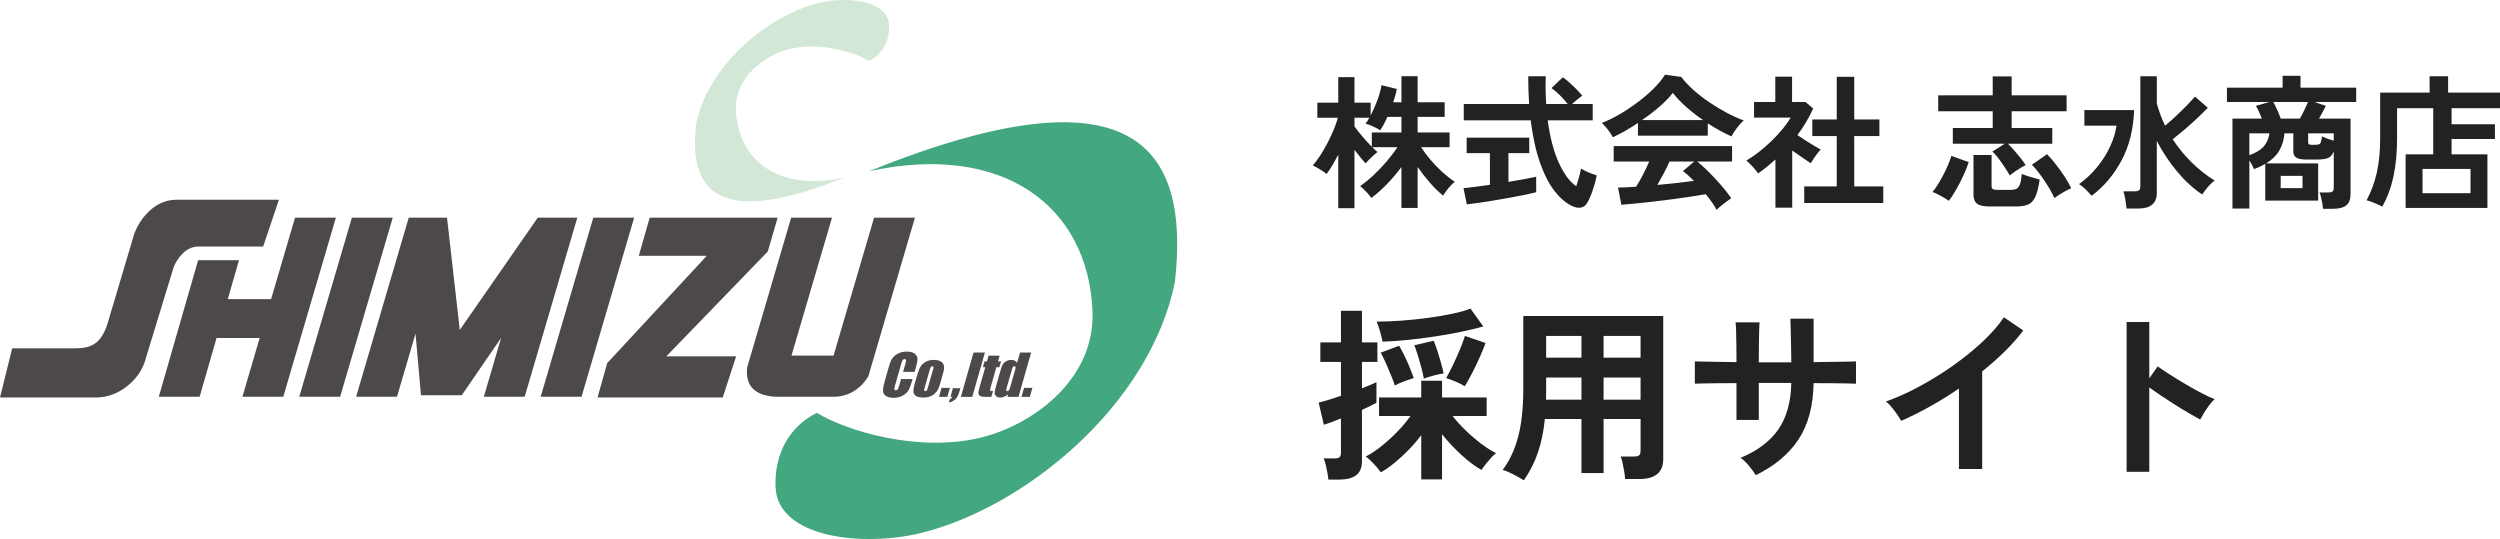
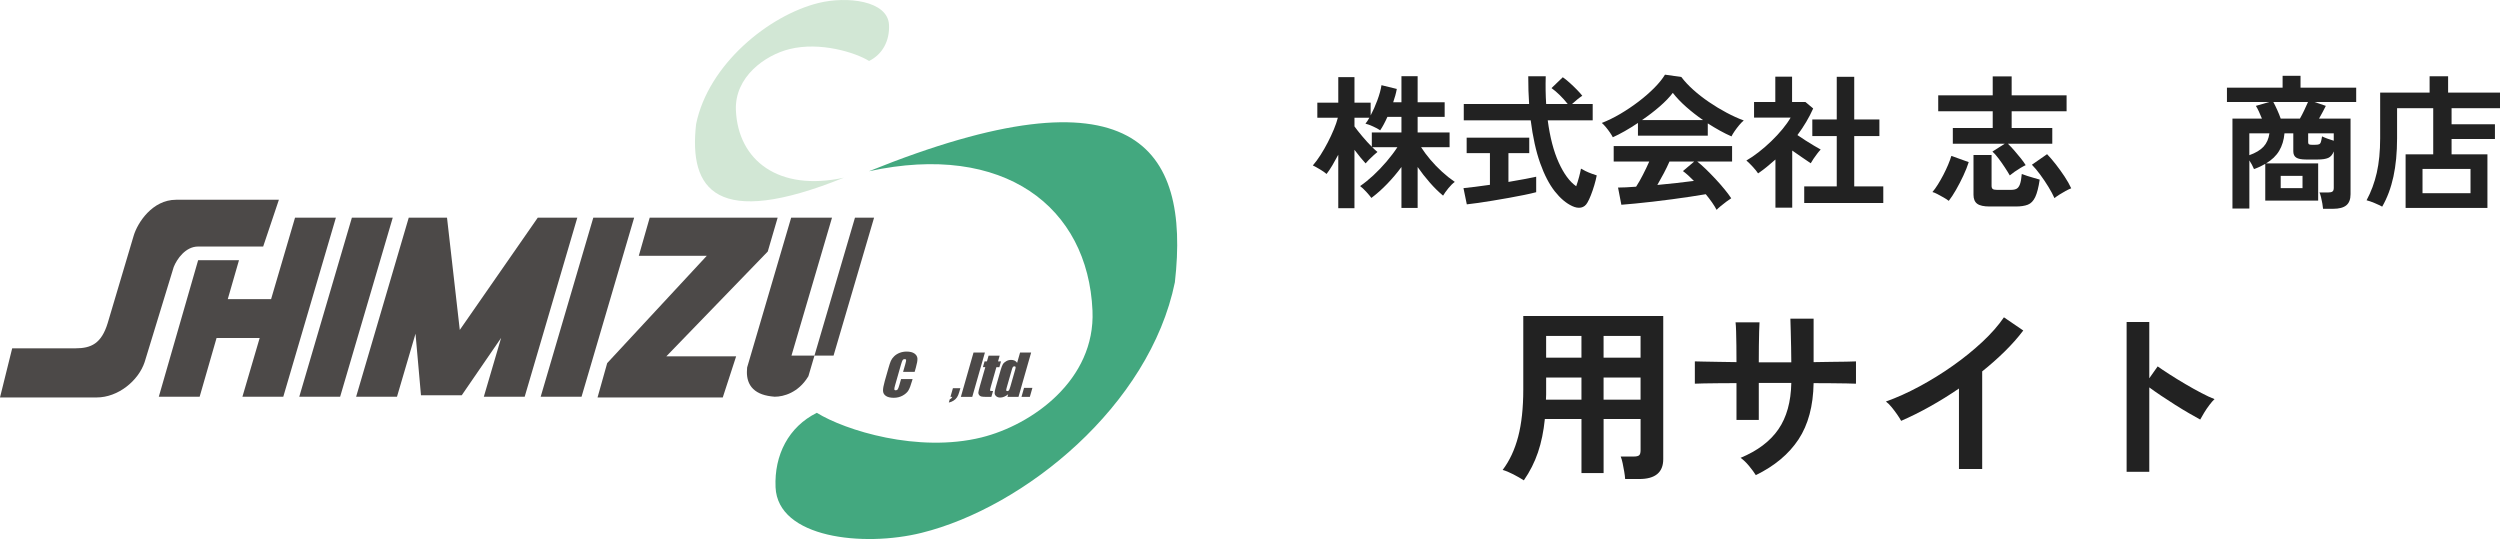
<svg xmlns="http://www.w3.org/2000/svg" id="logo.svg" width="242.098" height="52.198" viewBox="0 0 242.098 52.198">
  <g id="_株式会社_志水商店" isolation="isolate">
    <g isolation="isolate">
      <path d="M129.597,20.165v-5.18c-.187.354-.376.692-.566,1.015-.191.322-.381.604-.567.847-.149-.13-.359-.277-.63-.44s-.504-.292-.7-.385c.252-.29.502-.628.749-1.016.247-.387.48-.793.7-1.218.219-.425.415-.845.588-1.26s.301-.791.385-1.127h-1.987v-1.456h2.029v-2.478h1.568v2.478h1.567v1.231c.233-.438.45-.928.651-1.47.2-.541.334-1.026.398-1.456l1.484.364c-.037.205-.086.418-.146.637-.062.22-.129.437-.203.651h.798v-2.52h1.568v2.52h2.617v1.414h-2.617v1.512h3.094v1.428h-2.758c.242.383.539.782.889,1.197s.73.81,1.141,1.183c.411.374.821.7,1.232.98-.205.149-.416.356-.63.623-.215.266-.383.502-.504.707-.43-.354-.859-.777-1.288-1.268-.43-.489-.821-.991-1.176-1.505v3.962h-1.568v-3.962c-.42.569-.88,1.113-1.379,1.631-.5.519-1.011.974-1.533,1.365-.121-.168-.289-.368-.504-.602s-.411-.416-.588-.547c.41-.279.837-.625,1.281-1.035.442-.411.867-.854,1.273-1.33.406-.477.759-.942,1.058-1.4h-2.437c.093.094.185.18.273.259.088.08.165.147.23.203-.094.075-.217.183-.371.322s-.303.282-.448.427c-.145.146-.254.264-.328.357-.141-.149-.307-.341-.497-.574-.191-.233-.386-.48-.581-.742v5.656h-1.568ZM132.845,14.215v-1.386h2.87v-1.512h-1.358c-.233.522-.467.957-.7,1.302-.177-.121-.41-.247-.699-.378-.29-.131-.532-.22-.729-.266.121-.141.247-.332.378-.574h-1.441v.84c.187.262.438.581.756.959s.625.716.924,1.015Z" fill="#222" />
      <path d="M142.044,19.787l-.322-1.568c.29-.027.66-.069,1.113-.126.453-.056.936-.121,1.449-.196v-3.065h-2.254v-1.498h6.062v1.498h-2.016v2.786c.551-.094,1.063-.185,1.54-.273.476-.088.858-.165,1.147-.23v1.498c-.317.084-.704.173-1.162.266-.457.094-.944.187-1.463.28-.518.093-1.033.182-1.547.266-.513.084-.991.158-1.435.224s-.814.112-1.113.141ZM152.25,19.955c-.588-.271-1.15-.747-1.688-1.428-.536-.682-1.008-1.592-1.414-2.73-.405-1.139-.711-2.52-.917-4.144h-6.481v-1.582h6.328c-.057-.84-.084-1.736-.084-2.688h1.693c-.027.951-.014,1.848.042,2.688h2.086c-.233-.299-.489-.586-.77-.861-.28-.274-.546-.501-.798-.679l1.092-1.05c.205.14.429.319.672.539.242.219.474.44.693.665.219.224.394.42.524.588-.131.084-.292.203-.482.356-.191.154-.362.302-.512.441h2.002v1.582h-4.354c.215,1.633.569,2.996,1.064,4.088.494,1.092,1.059,1.857,1.693,2.296.103-.289.196-.593.28-.91s.145-.583.182-.798c.103.065.25.145.441.238.191.093.39.177.595.252.205.074.368.131.49.168-.057.299-.136.618-.238.959s-.212.66-.329.959c-.116.298-.23.541-.343.728-.149.262-.353.418-.609.469-.257.052-.543.003-.86-.146Z" fill="#222" />
      <path d="M156.183,13.291c-.065-.131-.159-.284-.28-.462-.122-.177-.252-.35-.393-.518-.14-.168-.271-.304-.392-.406.578-.224,1.174-.516,1.785-.875s1.201-.756,1.771-1.19c.569-.434,1.078-.877,1.526-1.329.448-.453.793-.88,1.036-1.281l1.582.224c.298.401.681.812,1.147,1.232s.978.818,1.533,1.196c.555.378,1.122.722,1.701,1.029.578.308,1.134.56,1.665.756-.14.112-.289.264-.447.455-.159.191-.306.385-.441.581-.135.196-.235.364-.301.504-.364-.158-.74-.345-1.127-.56-.388-.215-.777-.448-1.169-.7v1.189h-6.762v-1.231c-.43.289-.854.553-1.274.791s-.807.437-1.161.595ZM166.234,20.32c-.111-.215-.259-.453-.44-.715-.183-.261-.385-.526-.609-.798-.429.075-.924.154-1.483.238-.561.084-1.153.168-1.778.252s-1.244.161-1.854.231c-.611.069-1.181.13-1.708.182-.527.051-.979.091-1.352.119l-.321-1.666c.205,0,.459-.007.763-.021.303-.014.632-.034.987-.062.214-.327.436-.714.664-1.162.229-.448.432-.873.609-1.274h-3.443v-1.497h11.465v1.497h-3.374c.252.196.532.443.841.742.308.299.62.618.938.959s.609.675.875,1.001c.266.327.479.611.637.854-.121.074-.275.182-.462.321-.187.141-.368.282-.546.428-.178.145-.312.268-.406.371ZM159.011,11.625h5.908c-.569-.392-1.111-.814-1.624-1.267-.514-.453-.947-.908-1.302-1.365-.317.42-.742.861-1.274,1.323s-1.102.898-1.708,1.309ZM160.495,17.911c.625-.057,1.246-.119,1.861-.189.616-.069,1.177-.138,1.681-.203-.401-.41-.756-.728-1.064-.951l1.092-.925h-2.394c-.159.364-.343.745-.553,1.142s-.418.772-.623,1.127Z" fill="#222" />
      <path d="M171.932,20.109v-4.661c-.261.233-.531.464-.812.692-.28.229-.569.446-.868.651-.121-.187-.299-.406-.532-.658s-.434-.448-.602-.588c.373-.215.768-.482,1.183-.805.416-.322.824-.677,1.226-1.064.401-.387.765-.779,1.092-1.176.326-.396.588-.768.784-1.113h-3.542v-1.512h2.058v-2.449h1.624v2.449h1.288l.756.63c-.392.878-.9,1.736-1.526,2.576.243.168.507.343.791.525.285.182.558.35.819.504.261.153.476.277.644.371-.093.093-.202.222-.328.385s-.248.331-.364.504c-.117.173-.208.319-.273.44-.252-.168-.536-.361-.854-.58-.317-.22-.63-.437-.938-.651v5.529h-1.624ZM174.719,19.661v-1.61h3.15v-4.872h-2.366v-1.609h2.366v-4.13h1.693v4.13h2.437v1.609h-2.437v4.872h2.814v1.61h-7.658Z" fill="#222" />
      <path d="M188.718,19.451c-.131-.104-.299-.213-.504-.329-.205-.117-.406-.227-.602-.329-.196-.103-.355-.168-.477-.196.168-.195.344-.438.525-.728s.359-.6.532-.932c.172-.331.326-.657.462-.979.135-.322.24-.609.314-.861l1.681.603c-.122.392-.294.828-.519,1.309-.224.481-.462.94-.714,1.379-.252.439-.485.793-.7,1.064ZM194.626,16.988c-.121-.215-.28-.472-.477-.771-.195-.299-.401-.59-.615-.875-.215-.284-.411-.506-.588-.665l1.189-.756h-5.025v-1.525h3.863v-1.624h-5.277v-1.54h5.277v-1.834h1.834v1.834h5.32v1.54h-5.32v1.624h3.935v1.525h-4.298c.195.187.403.406.622.658.22.252.43.504.631.756.2.252.356.472.469.658-.141.065-.309.156-.504.272-.196.117-.388.241-.574.371-.187.131-.341.248-.462.351ZM192.679,19.997c-.569,0-.973-.089-1.211-.267-.237-.177-.356-.467-.356-.867v-3.851h1.75v2.982c0,.14.034.24.104.301s.208.091.413.091h1.372c.224,0,.403-.037.539-.111.135-.075.242-.222.322-.441.079-.219.137-.548.175-.987.14.057.317.119.531.189.215.07.432.135.651.196.22.061.403.114.553.16-.111.757-.257,1.321-.434,1.694-.178.373-.415.618-.714.735-.299.116-.687.175-1.162.175h-2.534ZM198.952,19.185c-.141-.316-.334-.679-.581-1.085-.248-.405-.514-.802-.799-1.189-.284-.388-.553-.707-.805-.959l1.47-1.022c.271.28.554.609.848.987s.573.768.84,1.169c.266.401.482.784.65,1.148-.149.056-.331.142-.546.259-.215.116-.42.237-.615.363-.196.126-.351.236-.462.329Z" fill="#222" />
-       <path d="M202.55,18.961c-.187-.215-.38-.422-.581-.623-.2-.2-.413-.371-.637-.511.663-.477,1.248-1.026,1.757-1.652.509-.625.924-1.283,1.246-1.974s.529-1.367.623-2.03h-3.108v-1.512h4.816c-.065,1.857-.472,3.483-1.218,4.879-.747,1.396-1.713,2.536-2.898,3.423ZM205.937,20.193c-.027-.233-.067-.516-.118-.847-.052-.331-.115-.604-.189-.818h1.078c.196,0,.338-.03.427-.092.089-.061.133-.184.133-.37V7.384h1.597v2.646c.103.364.219.726.35,1.085s.28.712.448,1.057c.494-.41,1.003-.87,1.525-1.379s.98-.986,1.372-1.435l1.246,1.078c-.289.299-.621.625-.994.979s-.768.71-1.183,1.064c-.416.354-.824.69-1.226,1.008.523.803,1.13,1.545,1.82,2.226.69.682,1.438,1.274,2.24,1.778-.215.149-.437.359-.665.63s-.408.509-.539.714c-.868-.579-1.68-1.323-2.436-2.233-.757-.909-1.41-1.896-1.96-2.961v5.04c0,1.008-.598,1.512-1.792,1.512h-1.135Z" fill="#222" />
      <path d="M224.963,20.221c-.01-.14-.033-.312-.07-.518-.037-.206-.079-.406-.126-.603-.047-.195-.098-.35-.153-.462h.854c.187,0,.322-.03.406-.091s.126-.18.126-.356v-3.528c-.122.317-.301.527-.539.63s-.581.154-1.029.154h-1.12c-.438,0-.754-.061-.944-.183-.191-.121-.287-.326-.287-.615v-1.736h-.854c-.056.644-.227,1.206-.511,1.687-.285.481-.712.89-1.281,1.226h5.054v3.598h-5.123v-3.556c-.159.093-.327.182-.504.266-.178.084-.374.164-.588.238-.122-.289-.271-.569-.448-.84v4.661h-1.638v-8.707h2.855c-.094-.233-.191-.462-.294-.687-.103-.224-.201-.405-.294-.546l1.302-.378h-4.102v-1.386h5.39v-1.148h1.736v1.148h5.39v1.386h-4.046l1.105.378c-.074.159-.173.351-.294.574s-.242.443-.363.658h3.052v7.321c0,.495-.138.854-.413,1.078s-.702.336-1.281.336h-.966ZM217.823,15.028c.606-.215,1.063-.488,1.372-.819.308-.331.499-.763.573-1.295h-1.945v2.114ZM220.861,11.486h1.861c.141-.243.282-.519.427-.826.146-.308.264-.569.357-.784h-3.36c.112.206.236.458.371.756.136.299.25.584.344.854ZM220.861,18.219h2.113v-1.189h-2.113v1.189ZM223.871,14.02h.336c.168,0,.291-.017.371-.05.079-.032.138-.106.175-.224.037-.116.074-.296.112-.539.13.065.303.138.518.217.215.08.42.147.616.203v-.714h-2.479v.854c0,.094.021.159.063.196s.138.057.287.057Z" fill="#222" />
      <path d="M232.957,20.137v-5.193h2.674v-4.466h-3.5v2.911c0,1.392-.119,2.633-.356,3.725-.238,1.092-.601,2.058-1.085,2.897-.188-.103-.43-.217-.729-.343s-.56-.217-.784-.273c.438-.812.768-1.698.987-2.659.219-.962.329-2.081.329-3.36v-4.41h4.788v-1.581h1.792v1.581h5.025v1.513h-4.689v1.554h4.199v1.428h-4.199v1.484h3.472v5.193h-7.924ZM234.595,18.709h4.648v-2.352h-4.648v2.352Z" fill="#222" />
    </g>
  </g>
  <g id="_採用サイト" isolation="isolate">
    <g isolation="isolate">
-       <path d="M128.633,46.443c-.013-.191-.043-.417-.091-.675s-.102-.513-.162-.765c-.06-.252-.126-.456-.197-.612h1.062c.24,0,.402-.042.486-.126s.126-.228.126-.432v-3.312c-.349.144-.669.27-.963.378-.294.107-.525.186-.693.233l-.504-2.142c.24-.06.552-.146.937-.261.384-.114.791-.249,1.224-.405v-3.276h-1.998v-1.89h1.998v-3.06h2.034v3.06h1.493v1.89h-1.493v2.557c.3-.12.572-.231.818-.333.246-.103.441-.189.585-.262v1.998c-.156.084-.357.187-.603.307-.246.12-.514.246-.801.378v4.968c0,.624-.187,1.076-.559,1.358s-.918.423-1.638.423h-1.062ZM137.632,46.425v-4.284c-.372.492-.783.97-1.233,1.432-.449.462-.906.882-1.367,1.26-.462.378-.903.681-1.323.909-.107-.169-.252-.354-.432-.559-.181-.203-.363-.396-.549-.576-.187-.18-.346-.312-.478-.396.48-.24.99-.576,1.53-1.008.54-.433,1.059-.906,1.557-1.422s.915-1.014,1.251-1.494h-3.042v-1.8h4.086v-1.62h2.016v1.62h4.32v1.8h-3.294c.359.468.783.936,1.269,1.404.486.468.987.896,1.503,1.286.516.391.996.693,1.44.909-.133.084-.288.226-.468.423-.181.198-.357.405-.531.621s-.315.408-.423.576c-.588-.324-1.23-.804-1.926-1.439-.696-.637-1.326-1.309-1.891-2.017v4.374h-2.016ZM133.887,33.087c-.048-.275-.129-.605-.242-.989-.114-.384-.226-.702-.333-.954.779,0,1.604-.033,2.475-.1.869-.065,1.725-.155,2.564-.27s1.611-.246,2.313-.396c.701-.149,1.28-.314,1.736-.494l1.242,1.728c-.636.18-1.356.354-2.16.522s-1.644.317-2.52.449c-.876.133-1.749.243-2.619.333s-1.688.147-2.457.171ZM135.076,37.335c-.084-.275-.21-.614-.378-1.017s-.339-.801-.513-1.197c-.175-.396-.333-.72-.478-.972l1.782-.666c.168.276.345.606.53.99.187.384.357.768.514,1.151.155.385.281.714.378.99-.252.072-.564.177-.937.315-.372.138-.672.272-.899.404ZM137.884,36.669c-.048-.288-.126-.636-.234-1.044-.107-.407-.225-.812-.351-1.215-.126-.401-.237-.729-.333-.98l1.872-.433c.12.288.243.627.369,1.018.126.39.243.776.351,1.16.108.385.186.715.234.99-.265.036-.588.105-.973.207-.384.103-.695.201-.936.297ZM141.844,37.407c-.229-.156-.525-.309-.891-.459-.366-.15-.67-.261-.909-.333.191-.324.407-.738.647-1.242s.468-1.014.685-1.529c.216-.517.378-.954.485-1.314l1.998.684c-.144.396-.33.853-.558,1.368-.229.517-.472,1.023-.729,1.521s-.501.933-.729,1.305Z" fill="#222" />
      <path d="M147.567,46.515c-.301-.191-.643-.387-1.026-.585s-.726-.339-1.025-.423c.672-.888,1.172-1.962,1.503-3.222.329-1.26.494-2.778.494-4.554v-7.128h13.554v13.859c0,1.284-.773,1.926-2.321,1.926h-1.368c-.013-.204-.042-.444-.09-.72-.049-.276-.1-.546-.153-.81-.054-.265-.117-.48-.189-.648h1.261c.252,0,.426-.039.521-.117s.145-.243.145-.495v-3.023h-3.582v5.237h-2.143v-5.237h-3.546c-.12,1.2-.342,2.276-.666,3.23-.323.954-.779,1.857-1.367,2.709ZM149.709,38.703h3.438v-2.142h-3.42v1.655c0,.156-.006.318-.018.486ZM149.726,34.636h3.42v-2.106h-3.42v2.106ZM155.289,34.636h3.582v-2.106h-3.582v2.106ZM155.289,38.703h3.582v-2.142h-3.582v2.142Z" fill="#222" />
      <path d="M170.031,46.011c-.156-.252-.372-.546-.648-.882s-.552-.6-.828-.792c1.645-.684,2.865-1.604,3.663-2.763s1.215-2.655,1.251-4.491h-3.149v3.582h-2.16v-3.563c-.588,0-1.155.003-1.701.009s-1.026.012-1.439.018c-.414.007-.712.016-.892.027v-2.16c.132,0,.399.006.801.019.402.012.889.021,1.458.026.57.007,1.161.016,1.773.027,0-.552-.003-1.086-.009-1.603-.007-.516-.016-.975-.027-1.377-.012-.401-.03-.692-.054-.872h2.321c-.012.18-.023.474-.036.882-.012.408-.021.873-.026,1.395-.007.522-.009,1.053-.009,1.593h3.149c0-.42-.006-.899-.018-1.439-.013-.54-.024-1.065-.036-1.575-.013-.51-.024-.915-.036-1.215h2.25v4.212c.588-.012,1.154-.021,1.701-.027.546-.006,1.031-.012,1.458-.018.426-.006.74-.015.944-.027v2.16c-.192-.012-.501-.021-.927-.027-.426-.006-.915-.012-1.467-.018-.553-.006-1.122-.009-1.71-.009-.036,2.208-.522,4.022-1.458,5.444-.937,1.422-2.316,2.577-4.14,3.465Z" fill="#222" />
      <path d="M189.704,45.417v-7.794c-.912.624-1.845,1.203-2.799,1.737s-1.888.999-2.799,1.395c-.097-.18-.229-.39-.396-.63s-.345-.474-.531-.702c-.186-.228-.368-.407-.549-.54,1.044-.371,2.124-.857,3.24-1.458,1.116-.6,2.192-1.266,3.23-1.998,1.038-.731,1.989-1.499,2.854-2.304.863-.804,1.565-1.602,2.105-2.394l1.872,1.278c-.516.684-1.113,1.358-1.791,2.024s-1.407,1.312-2.187,1.935v9.45h-2.25Z" fill="#222" />
      <path d="M205.94,45.687v-14.507h2.195v5.453l.811-1.151c.287.204.668.459,1.143.765.474.306.98.618,1.521.937.54.317,1.062.608,1.566.872.504.265.93.463,1.278.595-.145.132-.31.321-.495.566-.187.246-.357.498-.514.756-.155.259-.281.478-.378.657-.288-.155-.645-.356-1.07-.603-.427-.246-.876-.52-1.351-.819-.474-.3-.93-.597-1.367-.891-.438-.294-.819-.562-1.144-.801v8.171h-2.195Z" fill="#222" />
    </g>
  </g>
  <path d="M86.092,2.422c-.103-2.378-4.101-2.808-6.827-2.133-4.827,1.197-10.673,5.952-11.854,11.724-.726,6.375,1.951,10.184,14.315,5.192-6.326,1.377-10.251-1.67-10.461-6.522-.141-3.243,2.83-5.344,5.193-5.929,2.969-.736,6.382.331,7.704,1.151,1.318-.655,1.996-1.97,1.931-3.483Z" fill="#d2e7d5" />
  <path d="M84.143,16.584c13.095-2.848,21.219,3.458,21.653,13.503.291,6.713-5.858,11.062-10.748,12.273-6.146,1.522-13.211-.685-15.947-2.384-2.729,1.356-4.133,4.078-3.997,7.211.213,4.921,8.491,5.812,14.133,4.415,9.993-2.475,22.093-12.319,24.537-24.268,1.503-13.196-4.038-21.081-29.631-10.749Z" fill="#43a87f" />
  <path d="M25.485,23.874h-6.303c-1.218,0-2.055,1.218-2.359,1.979l-2.816,9.21c-.609,1.827-2.588,3.426-4.644,3.426H0l1.18-4.758h6.126c1.522,0,2.512-.457,3.121-2.436l2.512-8.449c.38-1.294,1.827-3.501,4.11-3.501h9.958l-1.522,4.529Z" fill="#4c4948" />
  <polygon points="34.077 21.077 28.981 38.419 32.938 38.419 33.058 38.011 38.034 21.077 34.077 21.077" fill="#4c4948" />
  <polygon points="57.455 21.077 52.359 38.419 56.315 38.419 56.436 38.011 61.412 21.077 57.455 21.077" fill="#4c4948" />
  <polygon points="74.349 24.357 75.308 21.077 62.918 21.077 62.799 21.489 61.86 24.773 68.443 24.773 58.8 35.164 57.865 38.49 69.992 38.49 71.286 34.51 64.524 34.51 74.349 24.357" fill="#4c4948" />
  <polygon points="52.077 21.077 51.908 21.322 44.525 31.95 43.288 21.077 39.583 21.077 34.487 38.419 38.444 38.419 40.238 32.315 40.767 38.276 44.715 38.276 48.528 32.721 46.853 38.419 50.81 38.419 55.906 21.077 52.077 21.077" fill="#4c4948" />
  <polygon points="28.571 21.077 28.452 21.486 26.253 28.966 22.057 28.966 23.143 25.2 19.187 25.2 15.378 38.419 19.333 38.419 20.971 32.733 25.146 32.733 23.476 38.419 27.433 38.419 32.528 21.077 28.571 21.077" fill="#4c4948" />
-   <path d="M84.646,21.077l-3.926,13.361h-4.074l3.926-13.361h-3.956l-4.264,14.507-.004.055c-.013.132-.019.263-.019.396-.005.566.142,1.181.612,1.633.469.451,1.149.679,2.067.749l.019.001h5.807c.862.001,2.277-.396,3.218-1.922l.041-.066,4.51-15.353h-3.957Z" fill="#4c4948" />
+   <path d="M84.646,21.077l-3.926,13.361h-4.074l3.926-13.361h-3.956l-4.264,14.507-.004.055c-.013.132-.019.263-.019.396-.005.566.142,1.181.612,1.633.469.451,1.149.679,2.067.749l.019.001c.862.001,2.277-.396,3.218-1.922l.041-.066,4.51-15.353h-3.957Z" fill="#4c4948" />
  <path d="M88.572,36.01h-1.117l.213-.746c.062-.218.089-.353.081-.407-.008-.054-.054-.081-.135-.081-.092,0-.159.032-.203.098-.043.066-.095.207-.157.424l-.569,1.994c-.06.209-.086.345-.079.409.007.064.053.095.14.095.083,0,.146-.031.191-.095.044-.065.099-.214.167-.45l.154-.54h1.116l-.048.167c-.127.444-.248.759-.364.946-.117.186-.301.349-.556.489-.255.139-.539.209-.854.209-.328,0-.58-.059-.758-.178-.178-.119-.272-.283-.282-.492-.009-.209.047-.525.167-.946l.358-1.254c.088-.309.165-.542.231-.697.066-.155.171-.304.317-.446.146-.144.324-.256.534-.339.211-.082.436-.123.679-.123.328,0,.582.064.76.19.177.127.272.286.286.475.013.19-.038.486-.152.886l-.116.408Z" fill="#4c4948" />
-   <path d="M91.325,36.151l-.246.862c-.09.316-.172.548-.246.696-.074.148-.182.286-.323.414-.141.129-.302.223-.484.284-.18.06-.377.092-.589.092-.237,0-.43-.026-.58-.078-.15-.053-.255-.131-.316-.236-.061-.105-.09-.234-.086-.382.003-.149.049-.373.133-.672l.258-.902c.094-.327.202-.583.325-.767.123-.183.292-.331.508-.443s.467-.167.753-.167c.24,0,.437.036.589.107.152.072.259.165.319.281.061.115.091.233.091.354-0.0.122-.036.308-.108.557ZM90.329,35.885c.052-.181.075-.294.068-.341-.006-.046-.041-.07-.105-.07-.063,0-.112.024-.147.07-.035.047-.078.16-.129.341l-.454,1.588c-.048.167-.067.276-.061.326.007.05.041.075.103.075.064,0,.112-.023.145-.069.034-.046.072-.145.115-.298l.463-1.623Z" fill="#4c4948" />
-   <path d="M91.989,37.559l-.25.876h-.809l.249-.876h.809Z" fill="#4c4948" />
  <path d="M93,37.594l-.11.384c-.058.202-.128.367-.214.496-.084.129-.199.239-.342.328-.143.09-.293.15-.451.18l.088-.307c.123-.06.206-.141.249-.241h-.18l.24-.841h.719Z" fill="#4c4948" />
  <path d="M95.378,34.14l-1.226,4.295h-1.103l1.226-4.295h1.103Z" fill="#4c4948" />
  <path d="M96.805,34.445l-.157.555h.289l-.159.557h-.289l-.537,1.882c-.066.232-.091.361-.075.388.017.027.112.039.287.039l-.162.568h-.432c-.244,0-.415-.01-.514-.031-.099-.021-.177-.067-.236-.141-.059-.074-.084-.157-.077-.252.008-.095.061-.318.161-.668l.511-1.787h-.231l.159-.557h.231l.158-.555h1.074Z" fill="#4c4948" />
  <path d="M99.855,34.14l-1.226,4.295h-1.071l.073-.255c-.133.106-.263.186-.392.239-.128.052-.254.08-.378.08-.166,0-.297-.045-.395-.132-.097-.087-.147-.188-.148-.303-.002-.115.035-.303.109-.563l.47-1.647c.078-.27.15-.463.216-.575.067-.113.174-.213.323-.298.148-.086.308-.129.479-.129.132,0,.247.024.343.071.097.048.178.12.24.215l.285-.998h1.071ZM98.31,35.8c.037-.129.05-.215.04-.26-.009-.044-.046-.066-.112-.066-.064,0-.112.02-.146.06-.033.04-.069.129-.108.266l-.492,1.724c-.041.143-.057.237-.049.283.008.045.042.067.102.067.069,0,.122-.025.16-.075.037-.05.083-.174.14-.37l.465-1.629Z" fill="#4c4948" />
  <path d="M99.978,37.559l-.25.876h-.809l.25-.876h.809Z" fill="#4c4948" />
</svg>